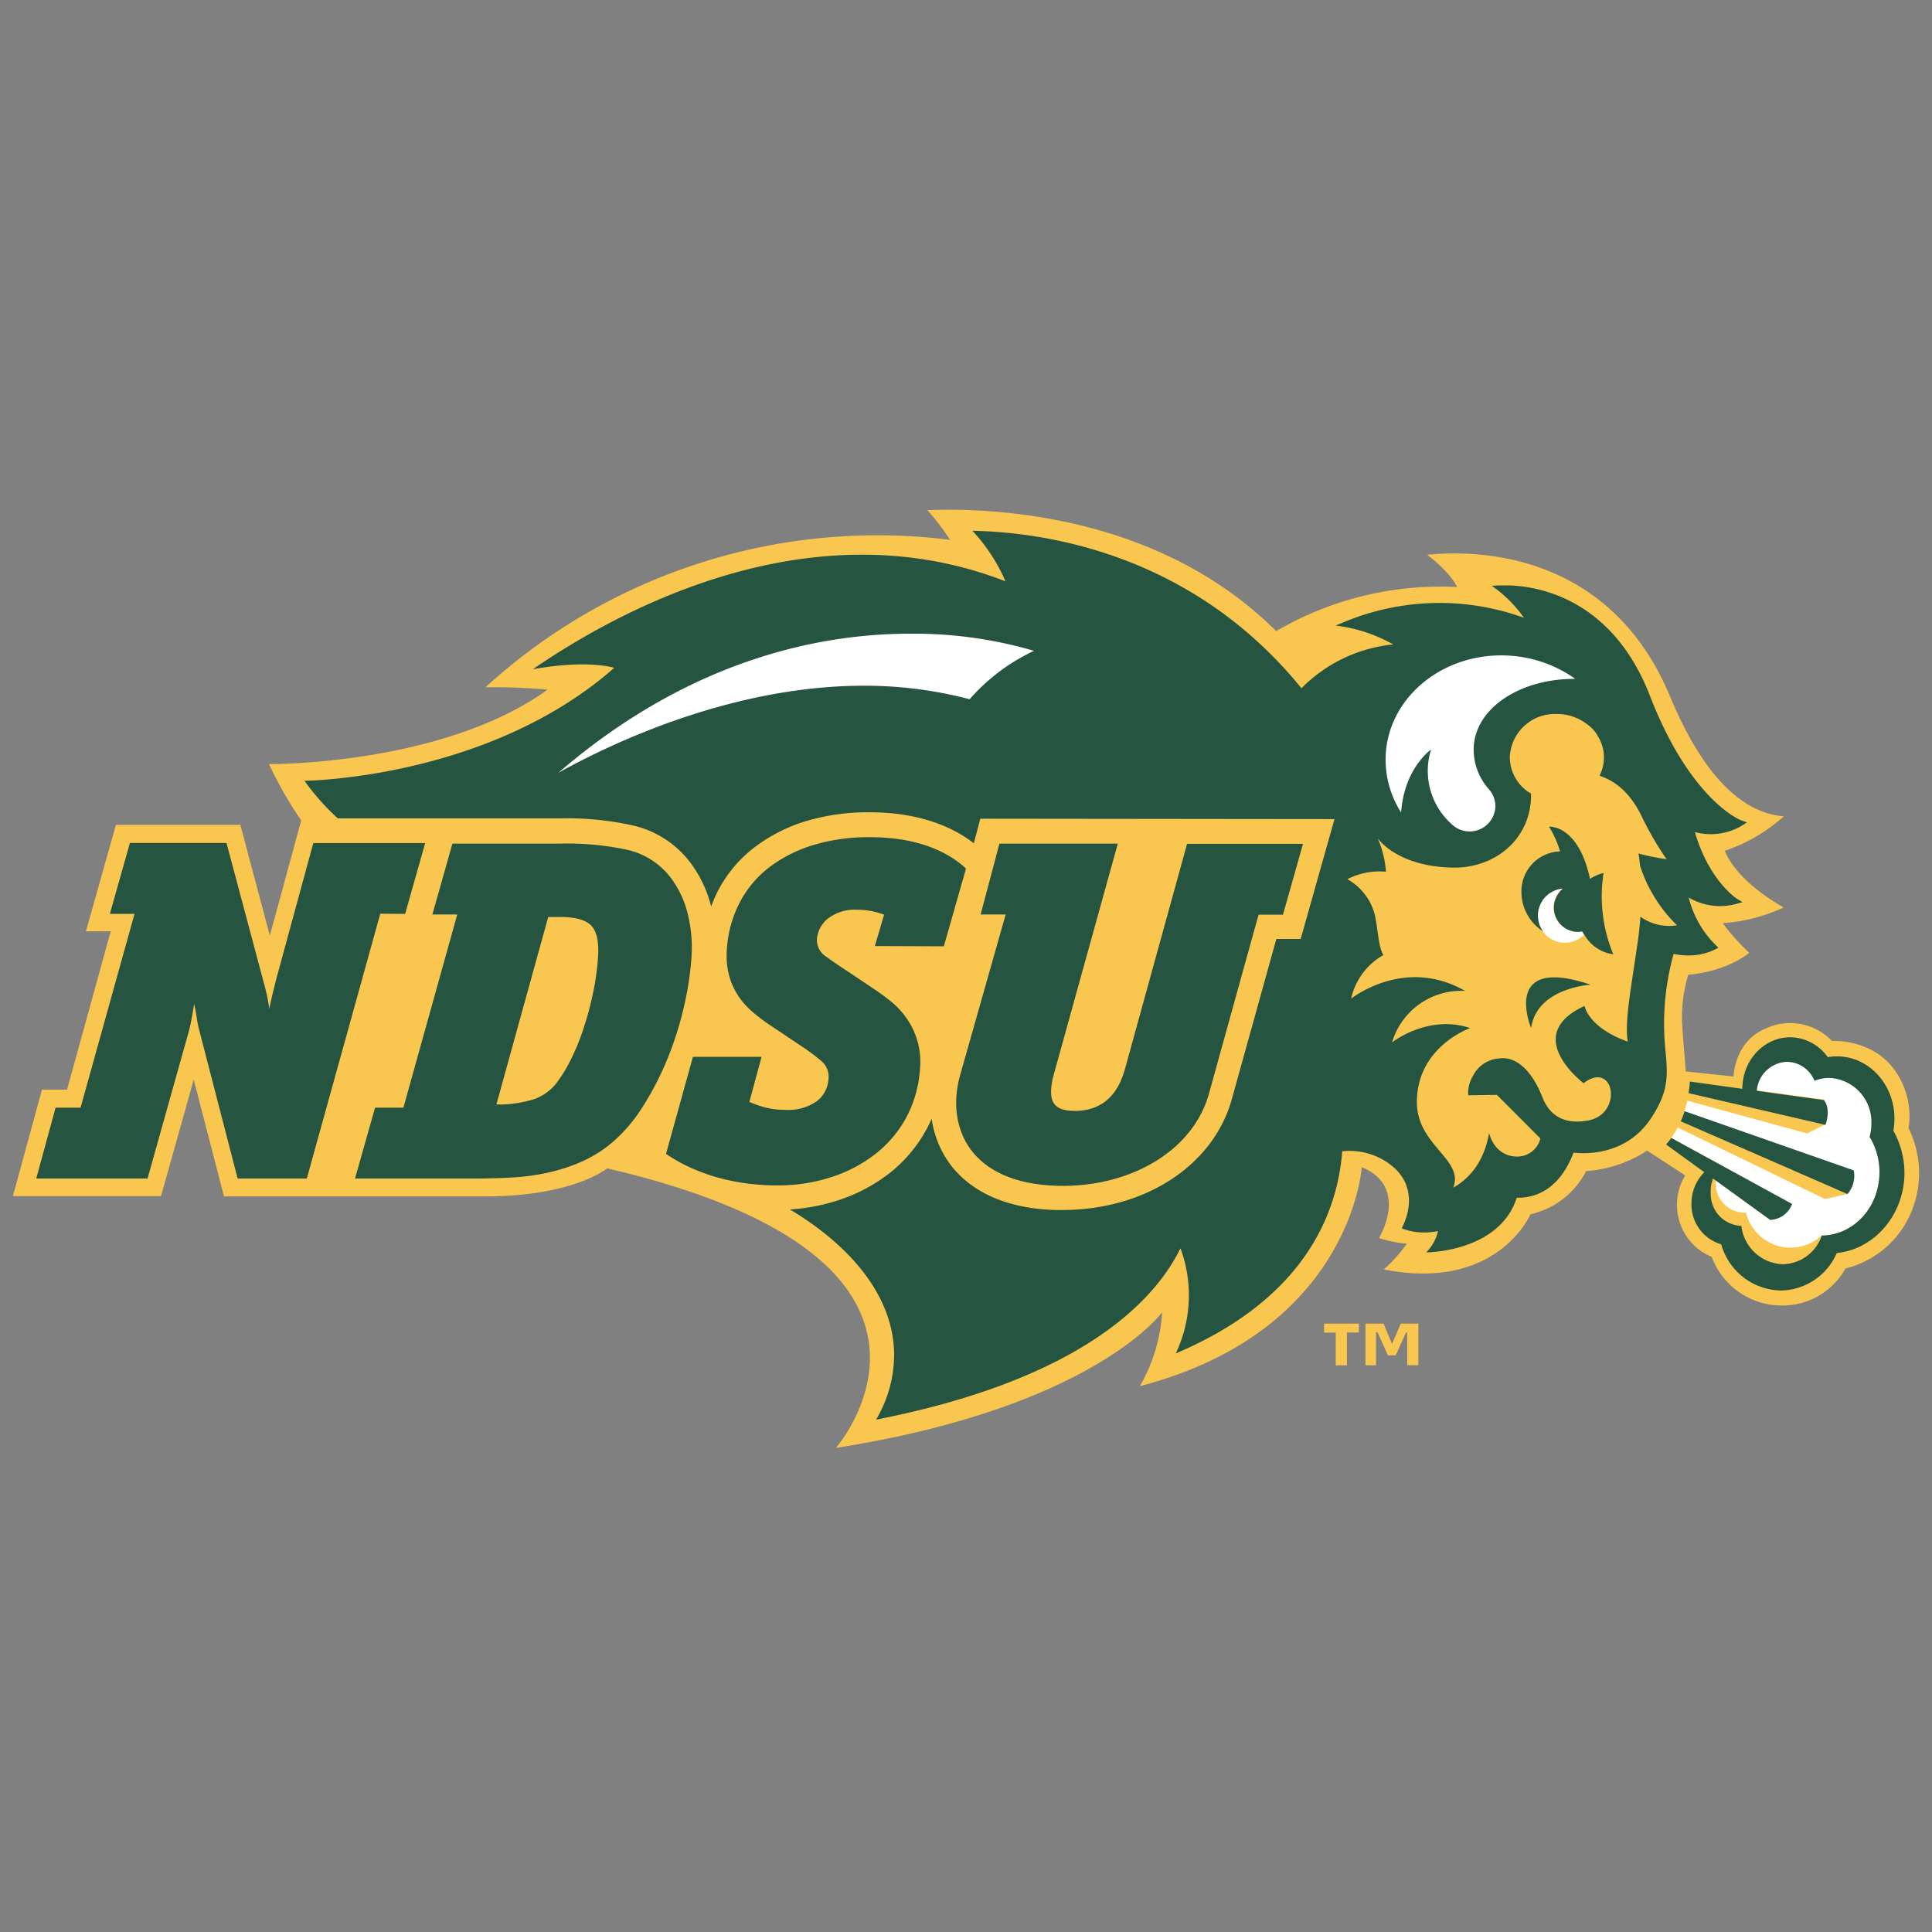
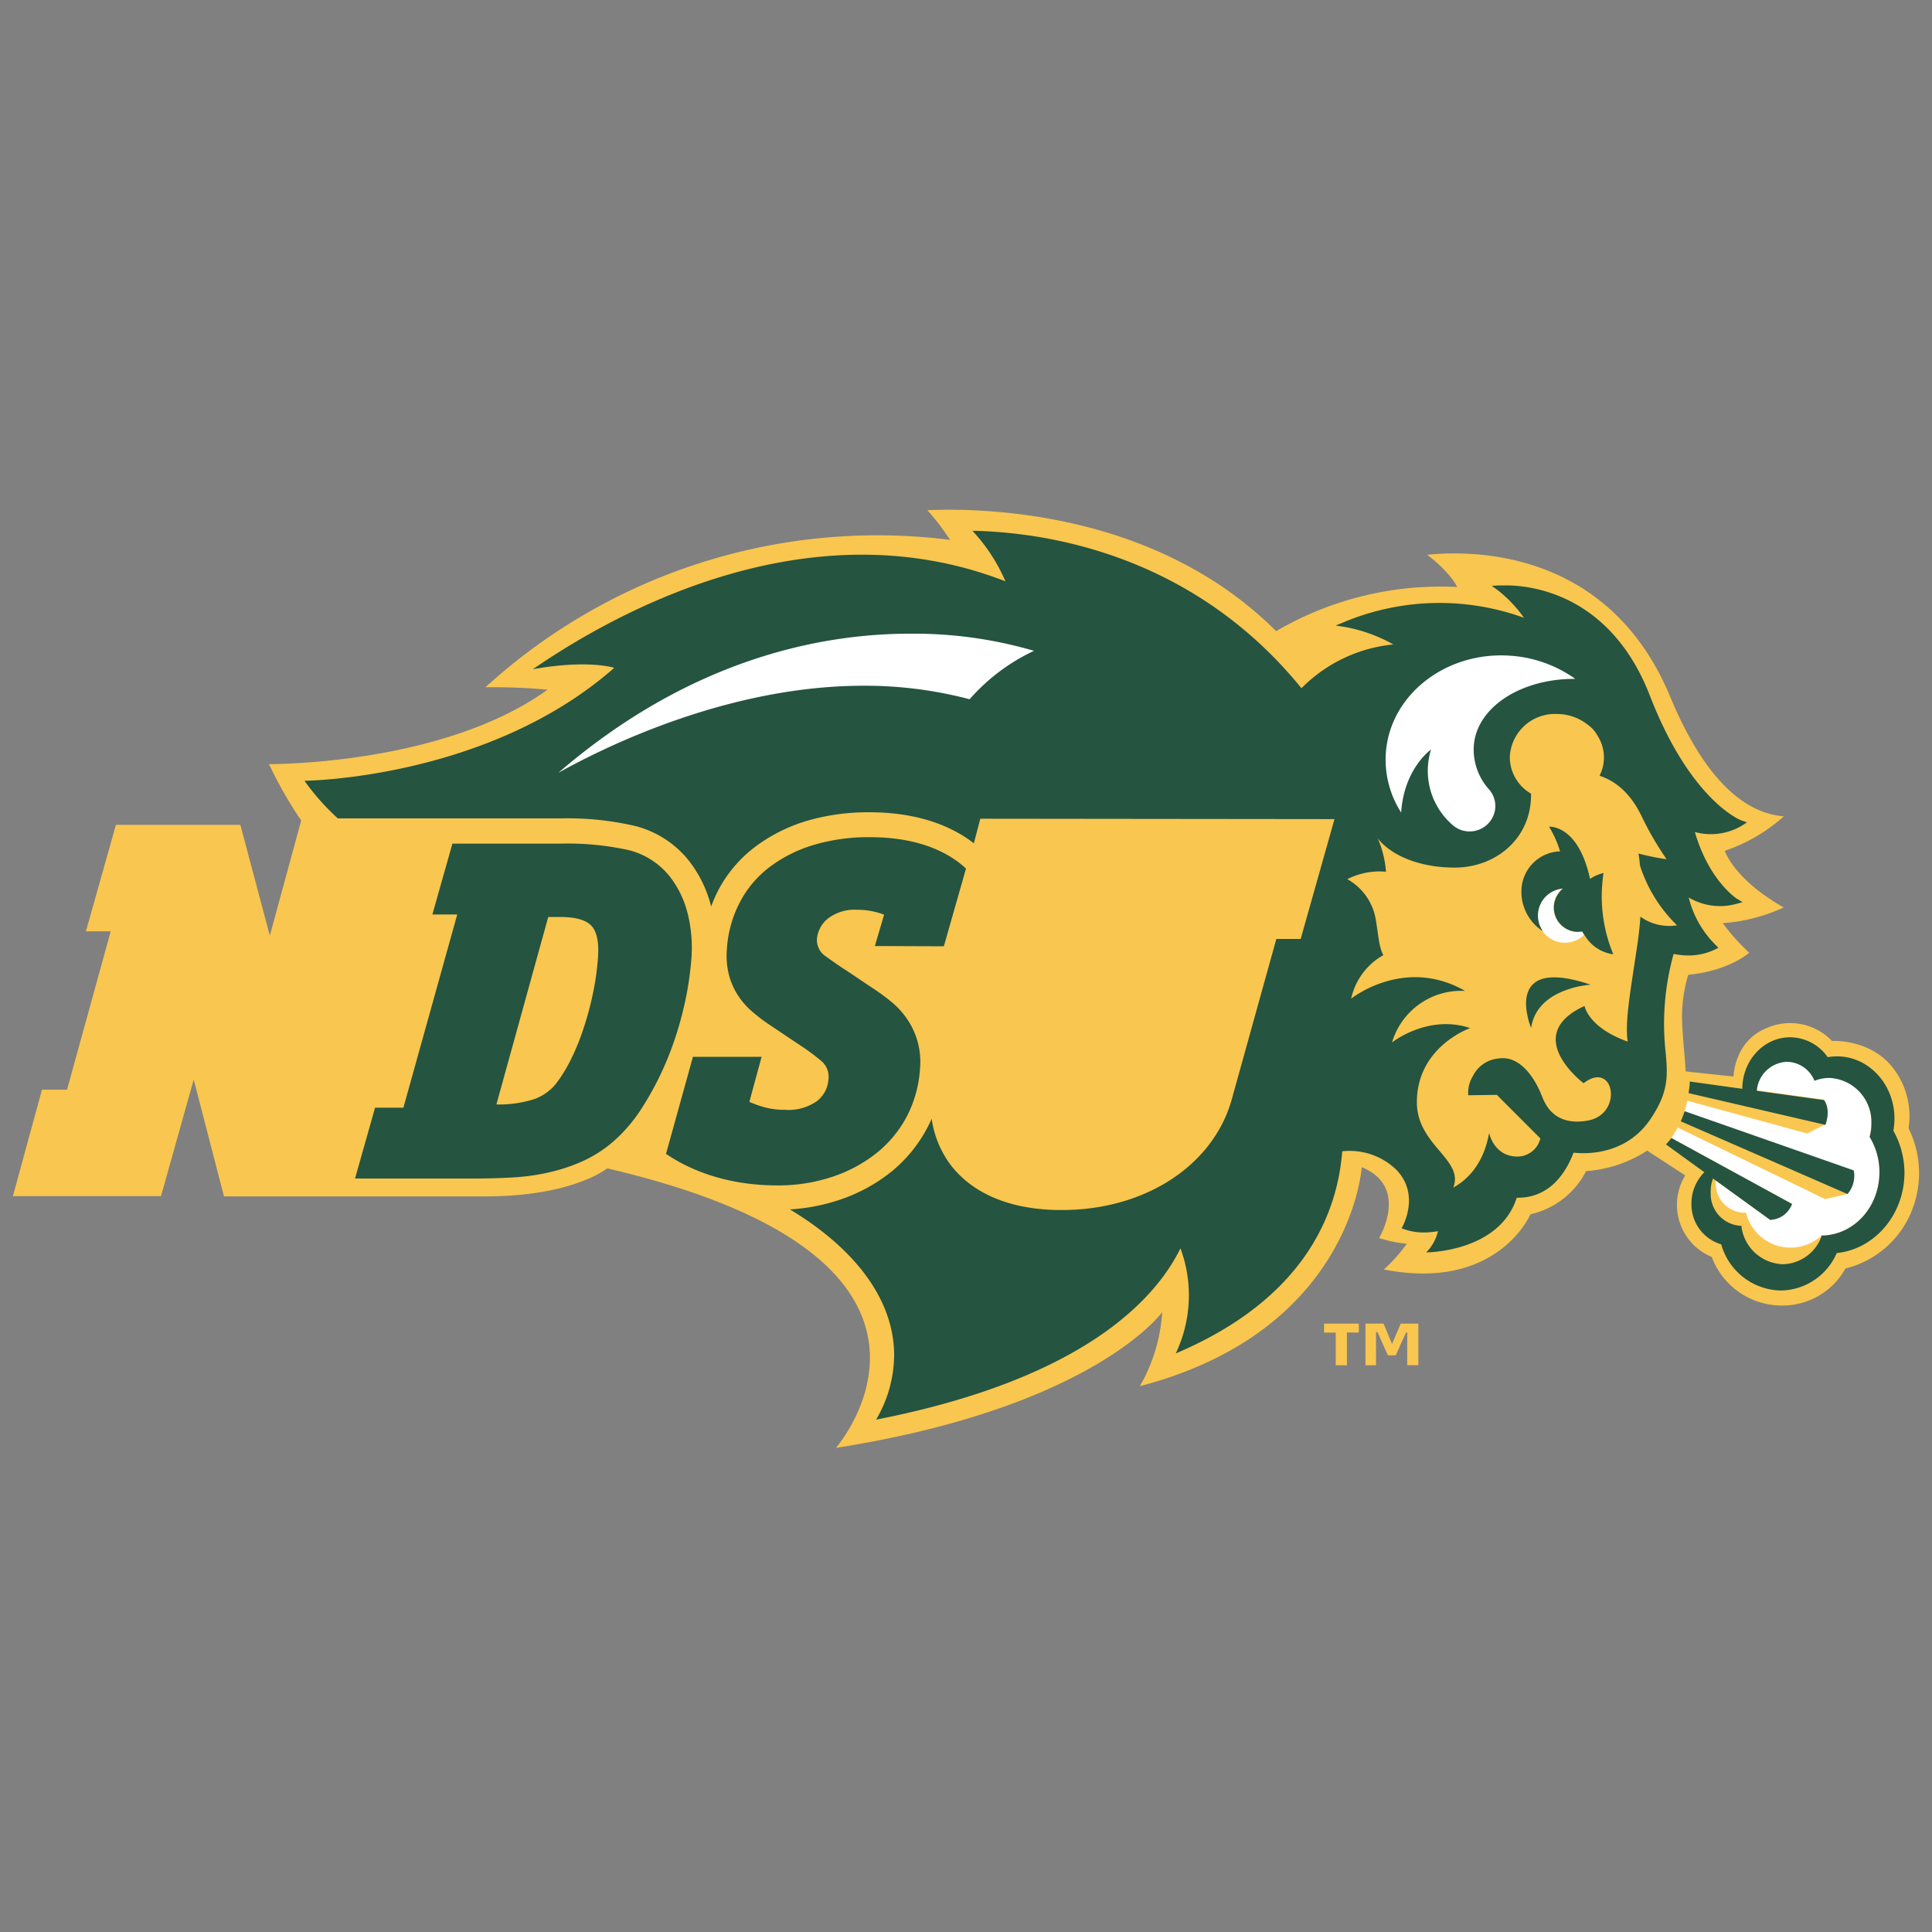
<svg xmlns="http://www.w3.org/2000/svg" viewBox="0 0 300 300">
  <rect x="0" y="0" width="300" height="300" fill="#808080" stroke="none" />
  <defs>
    <style>.cls-1{fill:none;}.cls-2{fill:#f9c64f;}.cls-3{fill:#255441;}.cls-4{fill:#fff;}</style>
  </defs>
  <title>north-dakota-state-bison</title>
  <g id="Layer_2" data-name="Layer 2">
    <g id="Layer_59" data-name="Layer 59">
      <rect class="cls-1" width="300" height="300" />
      <path class="cls-2" d="M296.36,175.19a12.22,12.22,0,0,0-2.24-9.13c-3.53-4.82-9.65-4.42-9.65-4.42a9,9,0,0,0-10.37-1.9c-4.82,2.06-4.92,7.42-4.92,7.42l-7.43-.79c-.1-2.06-.38-4.31-.5-6.75a22.61,22.61,0,0,1,.9-8.26c6.31-.58,9.47-3.42,9.47-3.42a33,33,0,0,1-4.11-4.59,27.12,27.12,0,0,0,9.46-2.44c-7.82-4.45-9.14-8.8-9.14-8.8a26.18,26.18,0,0,0,9.16-5.35c-5.64-.45-12-5-17.66-18.61-9.42-22.6-30.2-22.78-37.72-22,3.68,2.78,4.66,5,4.66,5A50.66,50.66,0,0,0,198.16,98C179.76,79.65,153.68,78.82,144,79.22a36.33,36.33,0,0,1,3.52,4.61,90.27,90.27,0,0,0-72.14,22.89,93.47,93.47,0,0,1,9.65.37c-16.35,11.79-43.26,11.56-43.26,11.56a63,63,0,0,0,5,8.75l-4.87,17.88-4.58-17.2H18l-4.66,16.54h3.85L10.41,169.2H6.52L2,185.74l23,0,5.08-18.11,4.7,18.15h40.5c13.76,0,19-4.36,19-4.36,61,14.23,35.52,43.41,35.52,43.41,40.06-6.3,50.66-21.07,50.66-21.07A26.23,26.23,0,0,1,177,215.24c32.87-8.56,34.45-34,34.45-34,7.49,3.07,2.69,11,2.69,11a19,19,0,0,0,4.31.88,24.13,24.13,0,0,1-3.57,4c17.66,3.48,22.77-8.57,22.77-8.57a12.86,12.86,0,0,0,8.64-6.7,19.89,19.89,0,0,0,9.48-3.18l5.91,3.85a8.76,8.76,0,0,0,4.12,12.66,11.59,11.59,0,0,0,10.93,7.54,11.15,11.15,0,0,0,9.83-5.75,14.94,14.94,0,0,0,9.64-7.53A15.68,15.68,0,0,0,296.36,175.19Z" />
      <path class="cls-3" d="M263.18,129.2a9.47,9.47,0,0,0,7.31-1l.78-.5-.87-.31c-.07,0-7.85-3-14.18-19.3-6.17-16-18.69-17.19-22.37-17.19-.35,0-.7,0-1,0l-1.21.06,1,.74a20,20,0,0,1,4,4.23,38.48,38.48,0,0,0-27.75.59l-1.48.61,1.58.25a24.34,24.34,0,0,1,7.37,2.69,23.2,23.2,0,0,0-14.27,6.8C185,85.81,162,82.63,151,82.42a27.6,27.6,0,0,1,5.13,7.85c-30.17-11.75-59.82,4.32-73.39,13.65,8.59-1.55,12.64-.22,12.64-.22C75.73,121,47.28,121.24,47.28,121.24a36.29,36.29,0,0,0,5.18,5.84l34.52,0a46.66,46.66,0,0,1,11.57,1.16,15.54,15.54,0,0,1,8.46,5.46,19,19,0,0,1,3.42,7.07h0a20.91,20.91,0,0,1,1.07-2.47,20.27,20.27,0,0,1,5.66-6.73,25.48,25.48,0,0,1,8-4.07,33.76,33.76,0,0,1,9.88-1.37c8.32,0,13.41,2.65,16.18,4.82l1-3.82,55,.06-5.25,18.61h-3.78l-7,25.19c-3,10.13-13.51,16.9-26.26,16.9h-1c-9.34-.26-14.06-4-16.38-7.09a15.54,15.54,0,0,1-2.88-7.08c-.19.43-.39.85-.61,1.27a22,22,0,0,1-5.71,7,26.13,26.13,0,0,1-8.13,4.37,30,30,0,0,1-7.56,1.44c10.07,6.06,16.18,14,16.18,22.64a19.85,19.85,0,0,1-2.8,10c32.18-6.3,43.37-18.68,47.26-26.6a21,21,0,0,1-.73,16.32c20.07-8.5,25.11-21.81,25.85-31.39a10.46,10.46,0,0,1,8.3,2.77c3.37,3.36,1.73,7.54,1.15,8.74l-.22.46.47.16a9.29,9.29,0,0,0,3.05.48,12.46,12.46,0,0,0,2.12-.21,6.86,6.86,0,0,1-1.83,3.3s11.34,0,14.06-8.49c2.7.06,6.54-1.06,8.82-7,1.59.19,8,.56,11.91-5.16,2.93-4.31,2.7-6.88,2.39-10.42a40.4,40.4,0,0,1,1.24-15.28,11,11,0,0,0,2.26.24,9.28,9.28,0,0,0,4.13-.91l.56-.28-.44-.45a15.64,15.64,0,0,1-4.17-7.36,9.52,9.52,0,0,0,7.37,1l1-.27-.91-.55S265.38,136.78,263.18,129.2Z" />
      <path class="cls-2" d="M211,206.91h-1.85V212h-1.74v-5.07H205.6v-1.4H211Zm9.24,5.07h-1.73v-5.06h-.19l-1.59,3.54h-1.22l-1.61-3.6h-.23V212h-1.64v-6.47h2.81l1.31,3.16,1.36-3.16h2.73Z" />
      <path class="cls-4" d="M290.39,176.59l-.06-.08,0-.1a7.41,7.41,0,0,0,.26-2,6.85,6.85,0,0,0-6.54-7.11,6.26,6.26,0,0,0-2.09.37l-.2.08-.09-.19a4.69,4.69,0,0,0-4.19-2.76,4.89,4.89,0,0,0-4.69,4.5l10.42,1.44s1.14,1.19.25,3.85L280.61,176,262,170.91a16.15,16.15,0,0,1-.64,2.26l25.45,9.66.06,2.58-3.48.78-22.88-11.11a14.4,14.4,0,0,1-1,1.61l18.74,10.24a3.76,3.76,0,0,1-3.4,2.47l-8.43-6.1c0,.17,0,.34,0,.51a4.49,4.49,0,0,0,4.49,4.49l.21,0a7.12,7.12,0,0,0,11.74,3.55v0H283c5-.15,8.84-4.48,8.84-9.85A10.47,10.47,0,0,0,290.39,176.59Z" />
      <path class="cls-4" d="M228.85,115.82c.42-6,7.35-10.47,15.76-10.4a19.63,19.63,0,0,0-10.08-3.6c-10-.71-18.7,6.06-19.34,15.11a15.24,15.24,0,0,0,2.38,9.24c.45-6.87,4.64-9.78,4.64-9.78A11.1,11.1,0,0,0,225.44,128a4,4,0,0,0,6.75-2.57,3.92,3.92,0,0,0-1-2.88A9.26,9.26,0,0,1,228.85,115.82Z" />
      <path class="cls-2" d="M254.66,134.41c-.06-.65-.13-1.28-.24-1.88a35.64,35.64,0,0,0,4.37.89,48.6,48.6,0,0,1-3.92-6.76c-1.83-3.74-4.23-5.46-6.46-6.19l0-.09a6.17,6.17,0,0,0,.65-2.77,6.25,6.25,0,0,0-1-3.38,5.06,5.06,0,0,0-1.52-1.7,7.65,7.65,0,0,0-4.8-1.66,7,7,0,0,0-7.3,6.74,6.59,6.59,0,0,0,3.3,5.63c.1,6.92-5.44,11.48-11.87,11.48-5.26,0-9.75-1.77-11.93-4.53a15.81,15.81,0,0,1,1.27,5.17,11,11,0,0,0-6,1.16,8.82,8.82,0,0,1,4.42,6.27c.42,2.48.49,4.29,1.18,5.52a10.24,10.24,0,0,0-5,6.76s8.25-6.62,17.69-1.2a11.2,11.2,0,0,0-11.35,8s5.57-4.43,12.14-2.23c0,0-8.28,2.86-8.28,11.52,0,6.68,7.38,8.9,5.65,13.25,2.24-1.24,4.72-3.68,5.57-8.49,0,0,.73,3.67,4.4,3.67a3.69,3.69,0,0,0,3.56-2.81l-6.76-6.77-4.44.06a5,5,0,0,1,.73-3,4.92,4.92,0,0,1,4-2.71c4.08-.59,6.28,4.79,6.65,5.69S241,175,246.56,174s4.11-9.47-.66-5.8c0,0-9.83-7.41.15-12,0,0,.54,3.34,6.7,5.54-.48-3.12.48-8.08,1.51-15.14.22-1.5.37-2.92.46-4.26a7.64,7.64,0,0,0,5.69,1.34A22.46,22.46,0,0,1,254.66,134.41Z" />
      <path class="cls-4" d="M244.54,144.65a3.77,3.77,0,0,1-3.28-4.21,3.73,3.73,0,0,1,1.44-2.5,4.23,4.23,0,1,0,3.28,7.22c-.12-.18-.24-.35-.36-.56A3.88,3.88,0,0,1,244.54,144.65Z" />
      <path class="cls-3" d="M294,175.58a11,11,0,0,0,.17-1.9c0-5.32-4-9.65-8.93-9.65a8,8,0,0,0-1.43.13,7.19,7.19,0,0,0-5.85-3.09c-4.07,0-7.38,3.56-7.42,8l-8.15-1.13c0,.6-.1,1.2-.19,1.8l21.26,4.93c.89-2.66-.25-3.85-.25-3.85l-10.42-1.44a4.89,4.89,0,0,1,4.69-4.5,4.69,4.69,0,0,1,4.19,2.76l.09.19.2-.08a6.26,6.26,0,0,1,2.09-.37,6.85,6.85,0,0,1,6.54,7.11,7.41,7.41,0,0,1-.26,2l0,.1.06.08a10.47,10.47,0,0,1,1.45,5.34c0,5.37-3.88,9.7-8.84,9.85h-.16l0,.14a6.55,6.55,0,0,1-6,4.31,6.71,6.71,0,0,1-6.42-5.79l0-.18h-.19a4.94,4.94,0,0,1-4.59-5.13A5.33,5.33,0,0,1,266,183l8.87,6.42a3.76,3.76,0,0,0,3.4-2.47l-18.74-10.24a12.67,12.67,0,0,1-.83,1l5.95,4.31a6.84,6.84,0,0,0-2,4.82,6.45,6.45,0,0,0,4.62,6.38,9.81,9.81,0,0,0,9.24,7.17,9.61,9.61,0,0,0,8.7-5.82c5.9-.59,10.51-6,10.51-12.45A13.37,13.37,0,0,0,294,175.58Z" />
      <path class="cls-3" d="M287.85,181.74l-26.27-9.2a15,15,0,0,1-.59,1.58l25.89,11.29A4.34,4.34,0,0,0,287.85,181.74Z" />
-       <path class="cls-3" d="M62.91,141.91l3.11-11-17.37,0-5.78,21.21-.57,2.32c-.17.73-.34,1.48-.49,2.24-.09-.76-.22-1.48-.37-2.17s-.35-1.45-.59-2.32l-5.68-21.29-15,0-3.11,11h3.83L12.51,172H8.63l-3,11,17.28,0,6.33-22.57q.3-1.06.54-2.4c.16-.88.28-1.6.37-2.16.15.71.29,1.46.41,2.24a18.6,18.6,0,0,0,.48,2.25L36.9,183l10.74,0,11.41-41.12Z" />
      <path class="cls-3" d="M146.56,146.94,150,134.87C148,133,143.6,130,135.12,130a29.72,29.72,0,0,0-8.8,1.21,21.63,21.63,0,0,0-6.85,3.45,16.36,16.36,0,0,0-4.6,5.47,18.2,18.2,0,0,0-2,7.26,12.22,12.22,0,0,0,.32,4,11.16,11.16,0,0,0,1.39,3.16,11.61,11.61,0,0,0,2.15,2.47,26.58,26.58,0,0,0,2.6,2l5,3.35a32.52,32.52,0,0,1,3.31,2.47,3.21,3.21,0,0,1,1,2.78,4.65,4.65,0,0,1-1.76,3.34,7.66,7.66,0,0,1-5,1.37,12,12,0,0,1-3-.35,17.5,17.5,0,0,1-2.52-.88l1.9-7H107.6l-4.18,15.07c2.84,1.95,8.56,4.89,17.23,4.9a26.51,26.51,0,0,0,8.54-1.32,22.19,22.19,0,0,0,6.94-3.72,18.15,18.15,0,0,0,4.74-5.78,18.72,18.72,0,0,0,2-7.48,11.56,11.56,0,0,0-.43-4.18,11.75,11.75,0,0,0-1.63-3.42,12.61,12.61,0,0,0-2.51-2.7,32.78,32.78,0,0,0-3-2.17L131.88,151c-1.34-.86-2.53-1.68-3.57-2.44a3.05,3.05,0,0,1-1.46-2.73,4.6,4.6,0,0,1,1.71-3.2,6.84,6.84,0,0,1,4.58-1.36,11.52,11.52,0,0,1,4.14.76l-1.43,4.87Z" />
      <path class="cls-3" d="M106.76,141.77A15.34,15.34,0,0,0,104,136.1,11.8,11.8,0,0,0,97.6,132a44.16,44.16,0,0,0-10.62-1l-16.73,0-3.11,11H71L62.64,172h-4.4l-3.11,11,18.56,0c1.85,0,3.73-.05,5.66-.15a34.25,34.25,0,0,0,5.66-.75,27.87,27.87,0,0,0,5.35-1.74,19.82,19.82,0,0,0,4.88-3.11,24.25,24.25,0,0,0,4.56-5.4,46.58,46.58,0,0,0,3.7-7.1,51.48,51.48,0,0,0,2.6-8,48.89,48.89,0,0,0,1.27-8.06A21.84,21.84,0,0,0,106.76,141.77ZM92.07,154.26a47.48,47.48,0,0,1-1.5,5.55,35.14,35.14,0,0,1-2,4.86,22.53,22.53,0,0,1-2.27,3.65,7.74,7.74,0,0,1-3.22,2.31,18,18,0,0,1-6,.87l8.05-29.11H87c2.35,0,3.95.45,4.81,1.34s1.21,2.52,1.05,4.9A40.78,40.78,0,0,1,92.07,154.26Z" />
-       <path class="cls-3" d="M174.61,166.26c-1.45,5-4.75,6.24-7.7,6.24-3.69,0-4.08-1.8-3.46-5L173.57,131l-18.38,0-2.92,11h3.89L149,167.26c-2,7.65,1.41,16.5,15.23,16.87,10.85.3,20.81-5.12,23.44-14.1l7.76-28h3.79l3.11-11-18,0Z" />
-       <path class="cls-3" d="M250.51,148.18A23.45,23.45,0,0,1,249,135.56a6.65,6.65,0,0,0-2.1.91c-1.7-7.77-5.57-8.12-6.37-8.11a16.22,16.22,0,0,1,1.72,3.84,6.2,6.2,0,0,0-6,6,7.28,7.28,0,0,0,3.34,6.41,4.2,4.2,0,0,1,3.12-6.63h0a4.51,4.51,0,0,0-.51.47l0,.05a3.5,3.5,0,0,0-.4.55h0a3.71,3.71,0,0,0-.28.61c0,.05,0,.1-.05.14a3.09,3.09,0,0,0-.15.67,3.77,3.77,0,0,0,3.28,4.21,3.88,3.88,0,0,0,1.08-.05c.12.21.24.38.36.56l-.13.11.16-.07A6.06,6.06,0,0,0,250.51,148.18Z" />
+       <path class="cls-3" d="M250.51,148.18A23.45,23.45,0,0,1,249,135.56a6.65,6.65,0,0,0-2.1.91c-1.7-7.77-5.57-8.12-6.37-8.11a16.22,16.22,0,0,1,1.72,3.84,6.2,6.2,0,0,0-6,6,7.28,7.28,0,0,0,3.34,6.41,4.2,4.2,0,0,1,3.12-6.63h0a4.51,4.51,0,0,0-.51.47l0,.05a3.5,3.5,0,0,0-.4.55h0a3.71,3.71,0,0,0-.28.61c0,.05,0,.1-.05.14a3.09,3.09,0,0,0-.15.67,3.77,3.77,0,0,0,3.28,4.21,3.88,3.88,0,0,0,1.08-.05c.12.21.24.38.36.56l-.13.11.16-.07A6.06,6.06,0,0,0,250.51,148.18" />
      <path class="cls-3" d="M247,152.9s-8.35.45-9.25,6.72C237.73,159.62,233,148.18,247,152.9Z" />
      <path class="cls-4" d="M86.7,120c7.68-4.28,26.65-13.52,47.4-13.52a63.62,63.62,0,0,1,16.46,2.1,30.47,30.47,0,0,1,10-7.52,66.17,66.17,0,0,0-19.14-2.66C127.66,98.38,107.32,102.22,86.7,120Z" />
    </g>
  </g>
</svg>